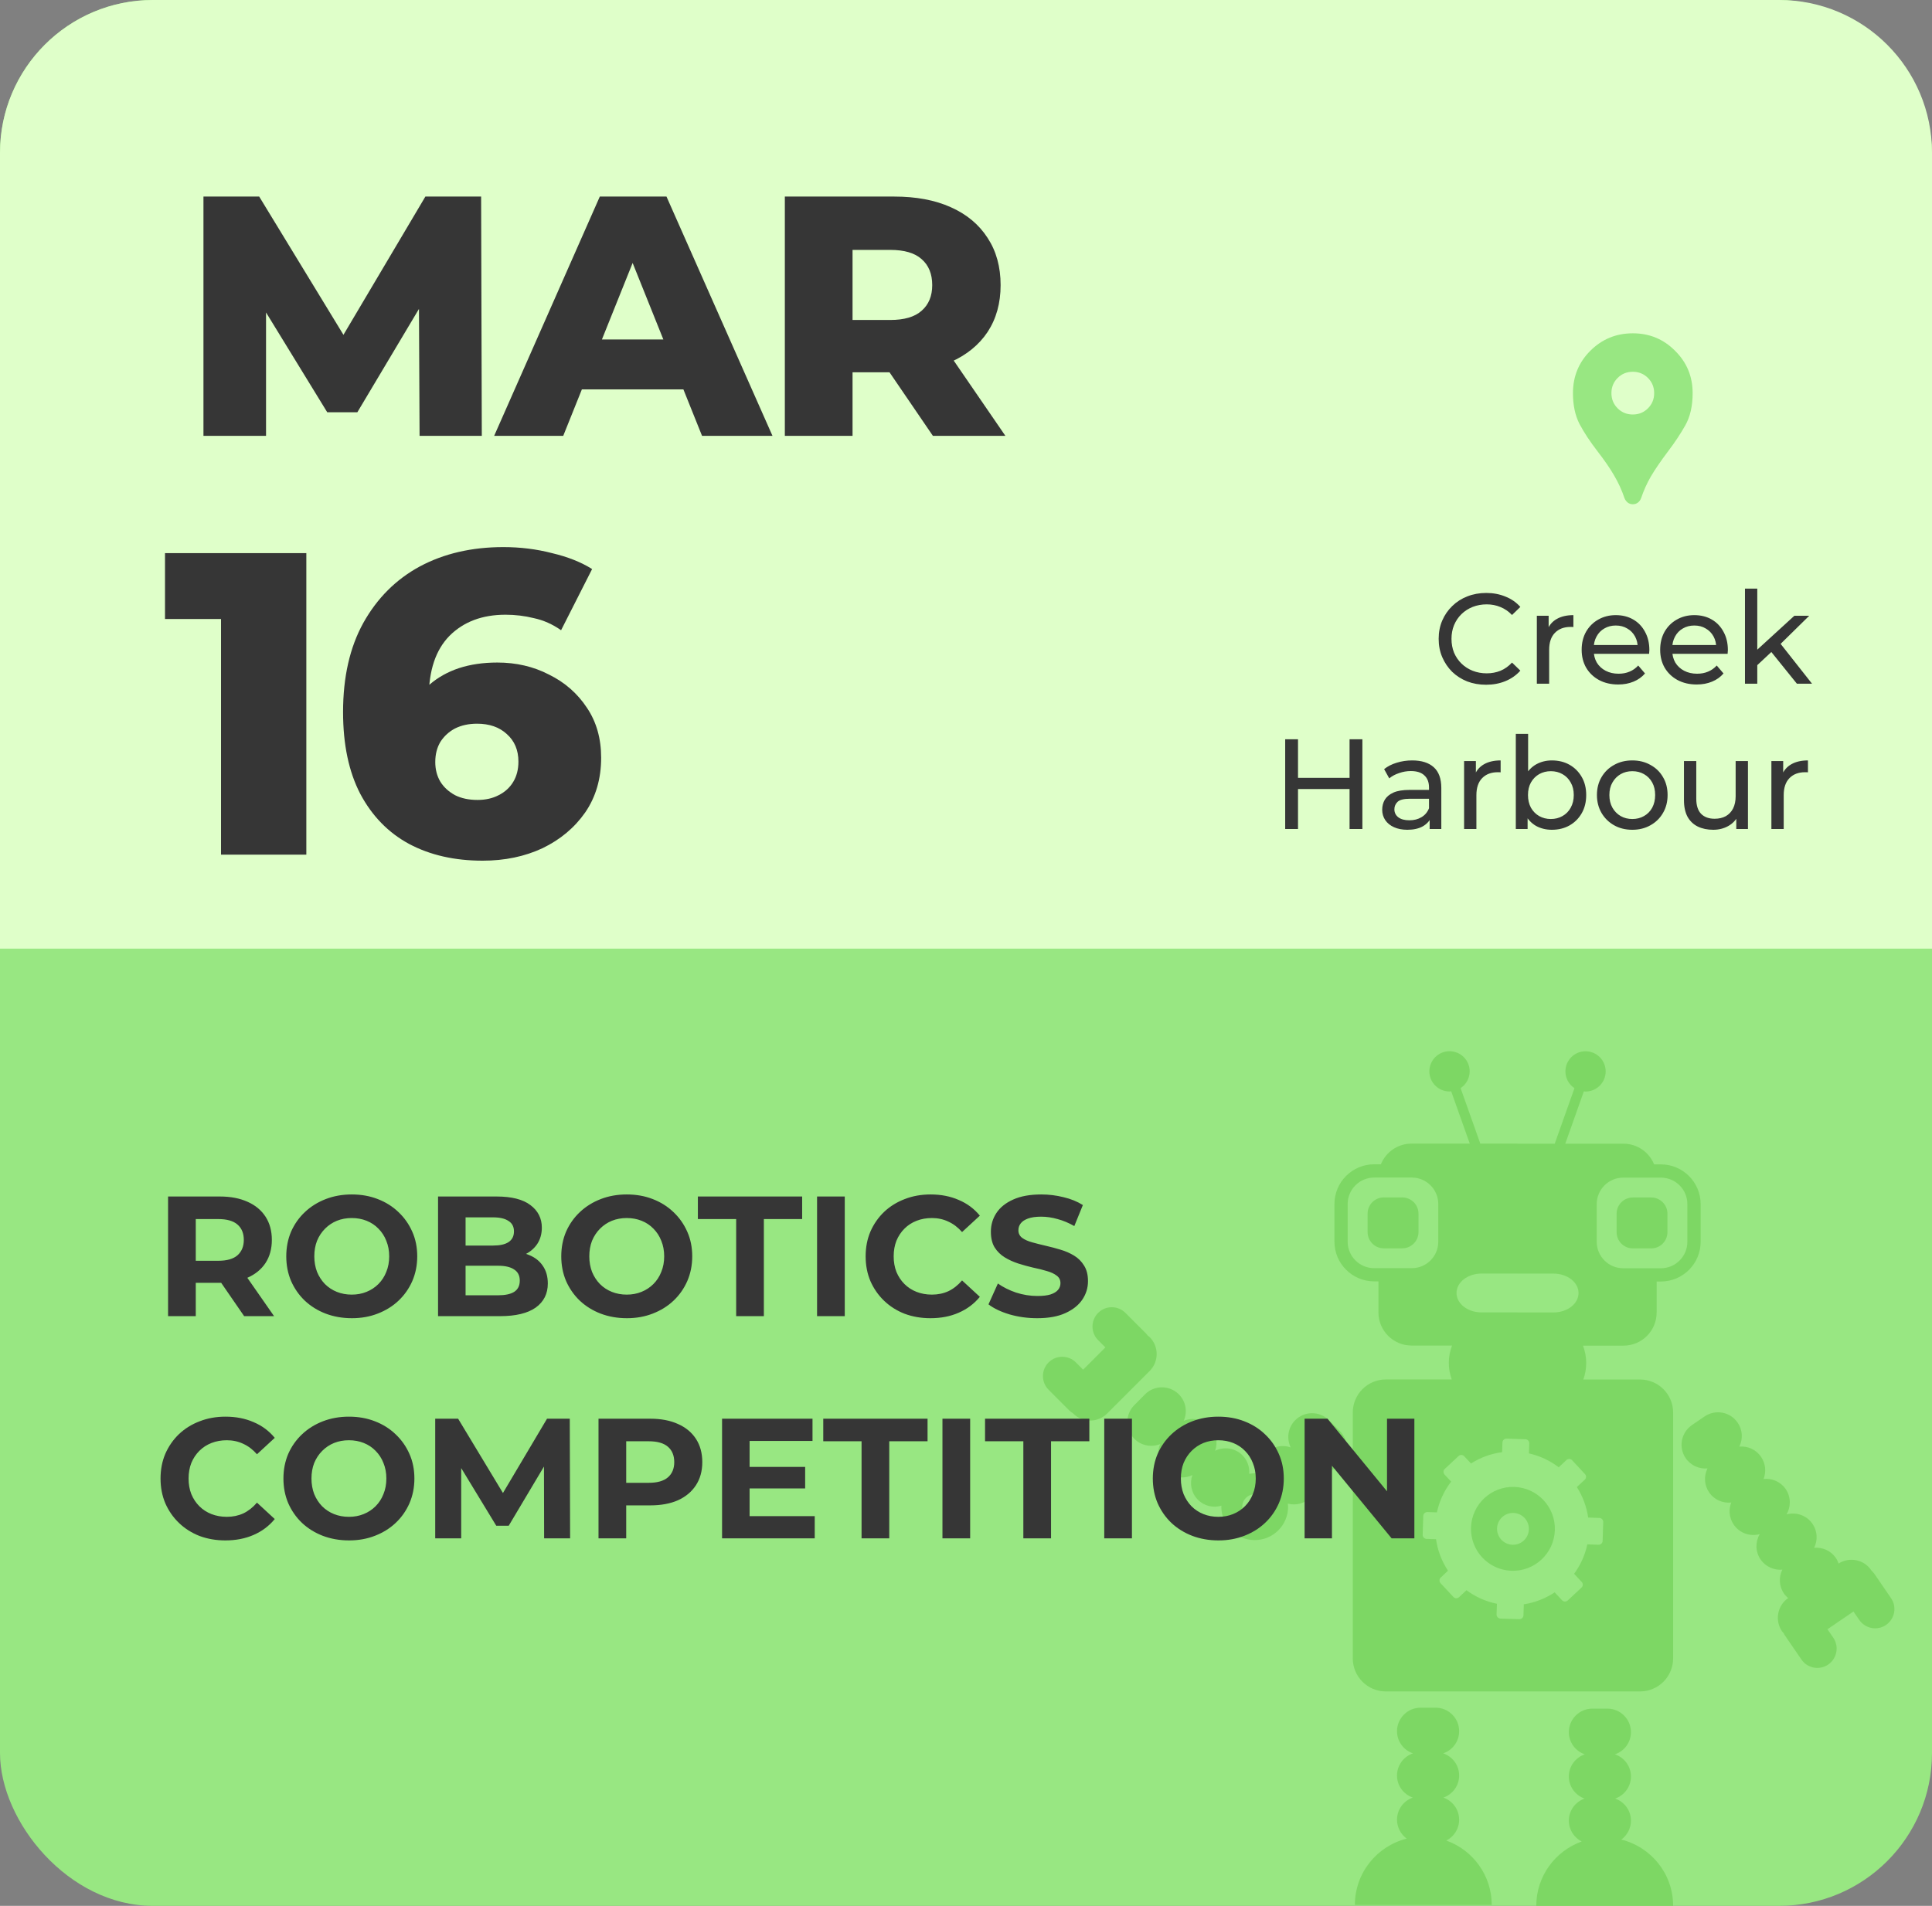
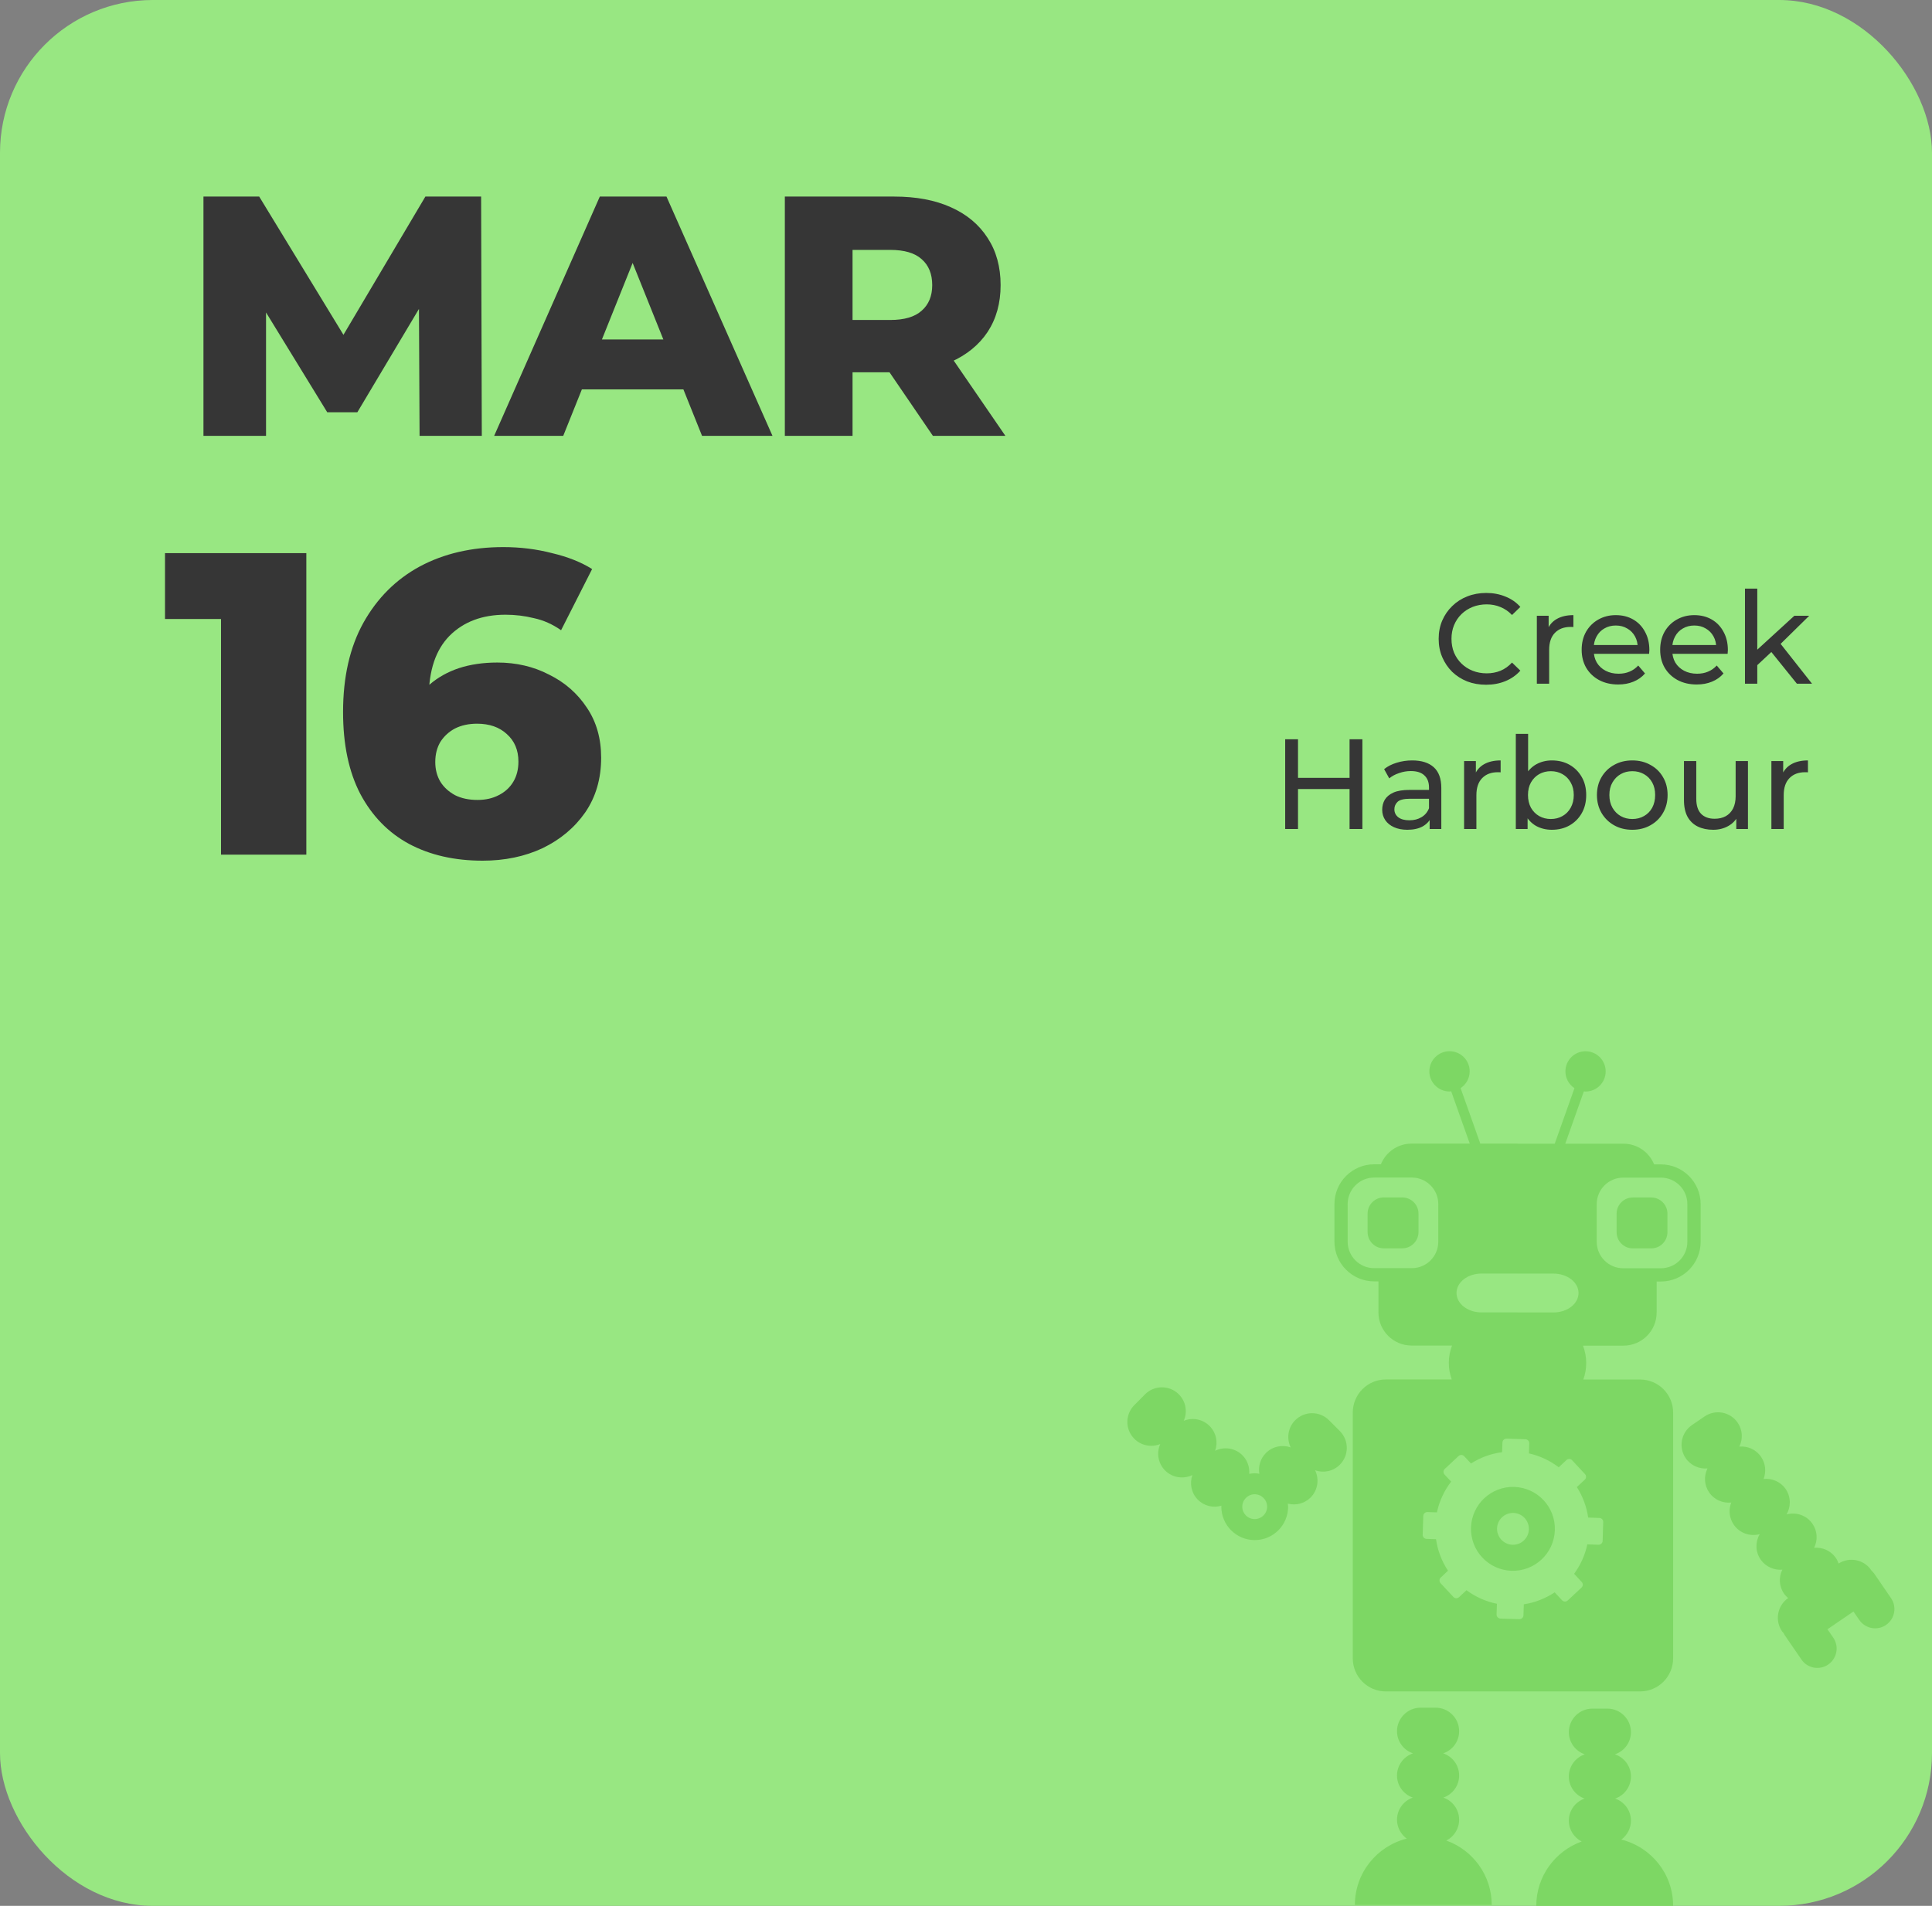
<svg xmlns="http://www.w3.org/2000/svg" width="226" height="223" viewBox="0 0 226 223" fill="none">
  <rect x="0" y="0" width="226" height="223" fill="#808080" stroke="none" />
  <rect width="226" height="223" rx="17.878" fill="#98E782" />
-   <path d="M0 17.878C0 8.004 8.004 0 17.878 0H208.122C217.996 0 226 8.004 226 17.878V111H0V17.878Z" fill="#DFFFC9" />
-   <path d="M134.48 156.447C134.412 156.379 134.33 156.322 134.252 156.263C134.196 156.188 134.143 156.11 134.068 156.038L131.649 153.616C130.768 152.735 129.337 152.735 128.459 153.616C127.574 154.5 127.574 155.929 128.459 156.813L129.302 157.657L126.702 160.26L125.855 159.413C124.974 158.532 123.543 158.532 122.659 159.413C121.78 160.297 121.78 161.729 122.659 162.61L125.077 165.029C125.209 165.16 125.352 165.263 125.505 165.357C125.515 165.369 125.524 165.382 125.537 165.394C126.637 166.491 128.409 166.491 129.509 165.394L134.484 160.416C135.58 159.322 135.58 157.541 134.48 156.447Z" fill="#77D35D" fill-opacity="0.8" />
  <path d="M169.187 215.359C170.078 214.903 170.687 213.991 170.687 212.919C170.687 211.722 169.915 210.709 168.846 210.331C169.915 209.956 170.687 208.947 170.687 207.747C170.687 206.541 169.906 205.528 168.825 205.156C169.906 204.784 170.687 203.772 170.687 202.562C170.687 201.044 169.453 199.812 167.934 199.812H166.175C164.656 199.812 163.418 201.05 163.418 202.562C163.418 203.772 164.2 204.784 165.284 205.156C164.2 205.528 163.418 206.541 163.418 207.747C163.418 208.947 164.19 209.956 165.262 210.331C164.19 210.709 163.418 211.722 163.418 212.919C163.418 213.828 163.871 214.628 164.55 215.134C161.068 216.003 158.49 219.144 158.49 222.891C170.453 222.891 166.362 222.891 174.5 222.891C174.496 219.413 172.281 216.466 169.187 215.359Z" fill="#77D35D" fill-opacity="0.8" />
  <path d="M189.656 215.244C190.337 214.744 190.784 213.944 190.784 213.028C190.784 211.831 190.012 210.825 188.94 210.447C190.015 210.069 190.784 209.059 190.784 207.863C190.784 206.656 190.003 205.644 188.918 205.269C190.003 204.897 190.784 203.884 190.784 202.678C190.784 201.156 189.55 199.922 188.028 199.922H186.271C184.753 199.922 183.518 201.156 183.518 202.678C183.518 203.884 184.3 204.897 185.381 205.269C184.3 205.644 183.518 206.656 183.518 207.863C183.518 209.059 184.29 210.069 185.356 210.447C184.29 210.825 183.518 211.831 183.518 213.028C183.518 214.097 184.131 215.012 185.018 215.472C181.928 216.578 179.709 219.528 179.709 223C187.846 223 183.756 223 195.718 223C195.721 219.25 193.14 216.109 189.656 215.244Z" fill="#77D35D" fill-opacity="0.8" />
  <path d="M221.205 186.991L219.271 184.166C219.171 184.013 219.046 183.885 218.915 183.763C218.909 183.75 218.896 183.738 218.89 183.719C218.037 182.472 216.346 182.135 215.074 182.944C214.999 182.719 214.896 182.497 214.756 182.297C214.168 181.435 213.184 181.022 212.215 181.103C212.643 180.228 212.612 179.16 212.024 178.303C211.33 177.297 210.109 176.894 208.99 177.194C209.505 176.297 209.509 175.15 208.887 174.235C208.29 173.363 207.281 172.947 206.299 173.05C206.621 172.216 206.546 171.247 205.999 170.453C205.412 169.594 204.427 169.178 203.462 169.263C203.89 168.388 203.859 167.319 203.268 166.463C202.402 165.191 200.662 164.866 199.393 165.738L197.915 166.747C196.649 167.619 196.318 169.353 197.193 170.625C197.78 171.485 198.771 171.9 199.734 171.819C199.309 172.694 199.337 173.763 199.927 174.619C200.521 175.494 201.531 175.906 202.515 175.81C202.19 176.641 202.268 177.61 202.812 178.403C203.499 179.406 204.727 179.806 205.843 179.51C205.324 180.41 205.324 181.56 205.949 182.472C206.54 183.328 207.524 183.744 208.493 183.663C208.062 184.531 208.093 185.603 208.687 186.463C208.824 186.663 208.993 186.835 209.168 186.988C207.909 187.869 207.587 189.6 208.455 190.875C208.515 190.956 208.58 191.022 208.649 191.097C208.693 191.185 208.727 191.272 208.79 191.356L210.724 194.175C211.427 195.206 212.834 195.469 213.862 194.763C214.89 194.05 215.156 192.65 214.449 191.619L213.774 190.635L216.812 188.56L217.49 189.544C218.196 190.572 219.599 190.835 220.627 190.131C221.652 189.422 221.915 188.016 221.205 186.991Z" fill="#77D35D" fill-opacity="0.8" />
  <path d="M155.459 166.172C154.368 165.081 152.602 165.081 151.512 166.172C150.652 167.034 150.48 168.316 150.98 169.356C150.002 169.012 148.874 169.225 148.09 170.006C147.427 170.669 147.171 171.581 147.315 172.441C147.13 172.416 146.952 172.384 146.762 172.384C146.549 172.384 146.337 172.416 146.13 172.45C146.187 171.669 145.93 170.872 145.334 170.275C144.474 169.412 143.187 169.244 142.146 169.747C142.49 168.766 142.277 167.637 141.496 166.853C140.677 166.034 139.477 165.831 138.471 166.244C138.924 165.219 138.737 163.984 137.893 163.144C136.805 162.053 135.037 162.053 133.946 163.144L132.693 164.406C131.602 165.497 131.602 167.262 132.693 168.353C133.515 169.172 134.712 169.375 135.721 168.966C135.268 169.987 135.459 171.225 136.293 172.062C137.155 172.922 138.44 173.094 139.48 172.594C139.14 173.572 139.349 174.703 140.13 175.484C140.874 176.228 141.93 176.456 142.877 176.181C142.877 176.222 142.868 176.253 142.868 176.297C142.868 178.45 144.615 180.203 146.774 180.203C148.93 180.203 150.68 178.453 150.68 176.297C150.68 176.175 150.652 176.059 150.643 175.937C151.565 176.175 152.584 175.944 153.309 175.222C154.168 174.359 154.34 173.075 153.837 172.037C154.815 172.378 155.943 172.169 156.727 171.387C157.818 170.297 157.818 168.531 156.727 167.441L155.459 166.172ZM146.771 177.744C145.965 177.744 145.318 177.097 145.318 176.297C145.318 175.494 145.968 174.841 146.771 174.841C147.571 174.841 148.224 175.491 148.224 176.297C148.224 177.097 147.574 177.744 146.771 177.744Z" fill="#77D35D" fill-opacity="0.8" />
  <path d="M165.931 144.166V142.006C165.931 140.959 165.084 140.109 164.034 140.109H161.871C160.824 140.109 159.978 140.956 159.978 142.006V144.166C159.978 145.212 160.824 146.066 161.871 146.066H164.031C165.078 146.066 165.931 145.212 165.931 144.166Z" fill="#77D35D" fill-opacity="0.8" />
  <path d="M189.106 142.012V144.171C189.106 145.218 189.953 146.071 191 146.071H193.159C194.206 146.071 195.053 145.221 195.053 144.171V142.012C195.053 140.965 194.206 140.115 193.159 140.115H191C189.953 140.115 189.106 140.965 189.106 142.012Z" fill="#77D35D" fill-opacity="0.8" />
  <path d="M177.146 173.98C174.44 173.893 172.168 176.008 172.074 178.721C171.981 181.427 174.096 183.699 176.812 183.793C179.521 183.88 181.79 181.765 181.881 179.052C181.977 176.349 179.862 174.08 177.146 173.98ZM176.918 180.749C175.89 180.711 175.087 179.846 175.121 178.824C175.159 177.796 176.018 176.99 177.046 177.027C178.074 177.061 178.877 177.924 178.843 178.952C178.809 179.98 177.946 180.786 176.918 180.749Z" fill="#77D35D" fill-opacity="0.8" />
  <path d="M191.849 161.412H185.215C185.427 160.809 185.552 160.163 185.552 159.484C185.552 158.769 185.415 158.081 185.174 157.45H189.915C192.055 157.45 193.79 155.716 193.79 153.575V149.947H194.287C196.852 149.947 198.937 147.863 198.937 145.297V140.891C198.937 138.328 196.852 136.241 194.287 136.241H193.493C192.918 134.822 191.533 133.822 189.912 133.822H183.102L185.274 127.7C185.34 127.706 185.405 127.719 185.471 127.719C186.774 127.719 187.827 126.662 187.827 125.362C187.827 124.059 186.771 123.006 185.471 123.006C184.171 123.006 183.118 124.059 183.118 125.362C183.118 126.184 183.54 126.906 184.177 127.325L181.868 133.822H177.518V133.812H173.162L170.858 127.319C171.493 126.897 171.918 126.175 171.918 125.356C171.918 124.053 170.862 123 169.562 123C168.262 123 167.202 124.053 167.202 125.356C167.202 126.656 168.258 127.713 169.562 127.713C169.627 127.713 169.693 127.7 169.755 127.691L171.93 133.812H165.115C163.49 133.812 162.108 134.813 161.533 136.231H160.746C158.183 136.231 156.099 138.316 156.099 140.878V145.284C156.099 147.847 158.183 149.931 160.746 149.931H161.246V153.562C161.246 155.703 162.98 157.438 165.115 157.438H169.855C169.615 158.069 169.477 158.75 169.477 159.469C169.477 160.15 169.602 160.8 169.818 161.406H162.115C159.974 161.406 158.243 163.141 158.243 165.281V194.037C158.243 196.181 159.977 197.912 162.115 197.912H191.846C193.987 197.912 195.718 196.178 195.718 194.037V165.281C195.721 163.144 193.987 161.412 191.849 161.412ZM197.383 140.891V145.297C197.383 147.006 195.996 148.397 194.283 148.397H189.88C188.168 148.397 186.78 147.006 186.78 145.297V140.891C186.78 139.181 188.168 137.791 189.88 137.791H194.283C195.996 137.791 197.383 139.181 197.383 140.891ZM157.646 145.288V140.881C157.646 139.172 159.037 137.784 160.746 137.784H165.152C166.858 137.784 168.246 139.172 168.246 140.881V145.288C168.246 146.994 166.862 148.384 165.152 148.384H160.746C159.04 148.388 157.646 146.997 157.646 145.288ZM173.305 149.016H177.518V149.022H181.727C183.343 149.022 184.652 150.038 184.652 151.294C184.652 152.547 183.346 153.566 181.727 153.566H177.518V153.562H173.305C171.69 153.562 170.38 152.544 170.38 151.288C170.38 150.034 171.69 149.016 173.305 149.016ZM187.471 180.297C187.462 180.553 187.246 180.753 186.99 180.747L185.68 180.703C185.418 181.941 184.89 183.119 184.134 184.147L185.024 185.103C185.202 185.291 185.19 185.581 185.002 185.759L183.387 187.266C183.299 187.35 183.177 187.4 183.052 187.394C182.927 187.388 182.812 187.334 182.727 187.247L181.862 186.316C180.777 187.037 179.543 187.522 178.252 187.716L178.208 189.006C178.199 189.266 177.983 189.463 177.727 189.456L175.518 189.387C175.262 189.375 175.062 189.159 175.065 188.906L175.108 187.653C173.824 187.397 172.608 186.853 171.546 186.066L170.677 186.878C170.487 187.056 170.193 187.047 170.018 186.859L168.508 185.238C168.343 185.056 168.352 184.75 168.537 184.581L169.383 183.787C168.652 182.678 168.171 181.419 167.983 180.1L166.874 180.062C166.618 180.053 166.418 179.844 166.421 179.581L166.493 177.372C166.502 177.116 166.718 176.916 166.974 176.922L168.087 176.962C168.365 175.656 168.933 174.425 169.752 173.362L168.98 172.534C168.902 172.447 168.852 172.328 168.855 172.203C168.858 172.078 168.915 171.962 169.002 171.878L170.621 170.366C170.812 170.191 171.099 170.203 171.277 170.387L172.071 171.241C173.177 170.538 174.421 170.084 175.712 169.916L175.752 168.781C175.762 168.525 175.974 168.325 176.23 168.331L178.443 168.406C178.699 168.416 178.899 168.631 178.89 168.888L178.852 170.059C180.115 170.341 181.305 170.897 182.333 171.684L183.243 170.837C183.327 170.753 183.449 170.706 183.574 170.712C183.699 170.716 183.815 170.769 183.899 170.859L185.405 172.478C185.583 172.666 185.574 172.959 185.383 173.134L184.455 173.997C185.146 175.084 185.599 176.303 185.78 177.566L187.087 177.612C187.343 177.619 187.546 177.834 187.54 178.091L187.471 180.297Z" fill="#77D35D" fill-opacity="0.8" />
  <path d="M23.8 51V23H30.32L41.92 42.04H38.48L49.76 23H56.28L56.36 51H49.08L49 34.08H50.24L41.8 48.24H38.28L29.6 34.08H31.12V51H23.8ZM57.804 51L70.164 23H77.964L90.364 51H82.124L72.444 26.88H75.564L65.884 51H57.804ZM64.564 45.56L66.604 39.72H80.284L82.324 45.56H64.564ZM91.809 51V23H104.609C107.169 23 109.369 23.413 111.209 24.24C113.076 25.067 114.516 26.267 115.529 27.84C116.543 29.387 117.049 31.227 117.049 33.36C117.049 35.467 116.543 37.293 115.529 38.84C114.516 40.36 113.076 41.533 111.209 42.36C109.369 43.16 107.169 43.56 104.609 43.56H96.209L99.729 40.24V51H91.809ZM109.129 51L102.169 40.8H110.609L117.609 51H109.129ZM99.729 41.08L96.209 37.44H104.129C105.783 37.44 107.009 37.08 107.809 36.36C108.636 35.64 109.049 34.64 109.049 33.36C109.049 32.053 108.636 31.04 107.809 30.32C107.009 29.6 105.783 29.24 104.129 29.24H96.209L99.729 25.6V41.08Z" fill="#363636" />
  <path d="M25.854 100V68.298L30.138 72.431H19.302V64.72H35.834V100H25.854ZM56.461 100.706C53.168 100.706 50.295 100.05 47.843 98.74C45.423 97.43 43.525 95.481 42.147 92.894C40.803 90.306 40.131 87.114 40.131 83.318C40.131 79.218 40.921 75.741 42.5 72.885C44.113 69.995 46.314 67.794 49.103 66.282C51.925 64.77 55.184 64.014 58.88 64.014C60.863 64.014 62.761 64.25 64.575 64.72C66.423 65.157 67.986 65.778 69.263 66.585L65.634 73.742C64.626 73.036 63.567 72.566 62.459 72.33C61.383 72.062 60.275 71.927 59.132 71.927C56.411 71.927 54.227 72.75 52.58 74.397C50.967 76.043 50.161 78.446 50.161 81.604C50.161 82.175 50.161 82.78 50.161 83.418C50.195 84.023 50.262 84.645 50.363 85.283L47.843 83.217C48.515 81.974 49.321 80.932 50.262 80.092C51.236 79.252 52.379 78.614 53.689 78.177C55.033 77.74 56.528 77.522 58.175 77.522C60.392 77.522 62.408 77.992 64.223 78.933C66.071 79.84 67.549 81.134 68.658 82.814C69.767 84.46 70.321 86.409 70.321 88.66C70.321 91.113 69.699 93.246 68.456 95.061C67.213 96.842 65.55 98.236 63.467 99.244C61.383 100.218 59.048 100.706 56.461 100.706ZM55.856 93.599C56.797 93.599 57.62 93.414 58.326 93.045C59.065 92.675 59.636 92.154 60.039 91.482C60.443 90.81 60.644 90.021 60.644 89.114C60.644 87.77 60.191 86.694 59.283 85.888C58.41 85.082 57.251 84.678 55.806 84.678C54.831 84.678 53.975 84.863 53.235 85.233C52.53 85.602 51.959 86.123 51.522 86.795C51.119 87.467 50.917 88.257 50.917 89.164C50.917 90.038 51.119 90.81 51.522 91.482C51.925 92.121 52.496 92.642 53.235 93.045C53.975 93.414 54.848 93.599 55.856 93.599Z" fill="#363636" />
-   <path d="M19.66 154V140H25.72C26.973 140 28.053 140.207 28.96 140.62C29.867 141.02 30.567 141.6 31.06 142.36C31.553 143.12 31.8 144.027 31.8 145.08C31.8 146.12 31.553 147.02 31.06 147.78C30.567 148.527 29.867 149.1 28.96 149.5C28.053 149.9 26.973 150.1 25.72 150.1H21.46L22.9 148.68V154H19.66ZM28.56 154L25.06 148.92H28.52L32.06 154H28.56ZM22.9 149.04L21.46 147.52H25.54C26.54 147.52 27.287 147.307 27.78 146.88C28.273 146.44 28.52 145.84 28.52 145.08C28.52 144.307 28.273 143.707 27.78 143.28C27.287 142.853 26.54 142.64 25.54 142.64H21.46L22.9 141.1V149.04ZM41.167 154.24C40.06 154.24 39.034 154.06 38.087 153.7C37.154 153.34 36.34 152.833 35.647 152.18C34.967 151.527 34.434 150.76 34.047 149.88C33.674 149 33.487 148.04 33.487 147C33.487 145.96 33.674 145 34.047 144.12C34.434 143.24 34.974 142.473 35.667 141.82C36.36 141.167 37.174 140.66 38.107 140.3C39.04 139.94 40.054 139.76 41.147 139.76C42.254 139.76 43.267 139.94 44.187 140.3C45.12 140.66 45.927 141.167 46.607 141.82C47.3 142.473 47.84 143.24 48.227 144.12C48.614 144.987 48.807 145.947 48.807 147C48.807 148.04 48.614 149.007 48.227 149.9C47.84 150.78 47.3 151.547 46.607 152.2C45.927 152.84 45.12 153.34 44.187 153.7C43.267 154.06 42.26 154.24 41.167 154.24ZM41.147 151.48C41.774 151.48 42.347 151.373 42.867 151.16C43.4 150.947 43.867 150.64 44.267 150.24C44.667 149.84 44.974 149.367 45.187 148.82C45.414 148.273 45.527 147.667 45.527 147C45.527 146.333 45.414 145.727 45.187 145.18C44.974 144.633 44.667 144.16 44.267 143.76C43.88 143.36 43.42 143.053 42.887 142.84C42.354 142.627 41.774 142.52 41.147 142.52C40.52 142.52 39.94 142.627 39.407 142.84C38.887 143.053 38.427 143.36 38.027 143.76C37.627 144.16 37.314 144.633 37.087 145.18C36.874 145.727 36.767 146.333 36.767 147C36.767 147.653 36.874 148.26 37.087 148.82C37.314 149.367 37.62 149.84 38.007 150.24C38.407 150.64 38.874 150.947 39.407 151.16C39.94 151.373 40.52 151.48 41.147 151.48ZM51.242 154V140H58.082C59.842 140 61.162 140.333 62.042 141C62.935 141.667 63.382 142.547 63.382 143.64C63.382 144.373 63.202 145.013 62.842 145.56C62.482 146.093 61.989 146.507 61.362 146.8C60.735 147.093 60.015 147.24 59.202 147.24L59.582 146.42C60.462 146.42 61.242 146.567 61.922 146.86C62.602 147.14 63.129 147.56 63.502 148.12C63.889 148.68 64.082 149.367 64.082 150.18C64.082 151.38 63.609 152.32 62.662 153C61.715 153.667 60.322 154 58.482 154H51.242ZM54.462 151.56H58.242C59.082 151.56 59.715 151.427 60.142 151.16C60.582 150.88 60.802 150.44 60.802 149.84C60.802 149.253 60.582 148.82 60.142 148.54C59.715 148.247 59.082 148.1 58.242 148.1H54.222V145.74H57.682C58.469 145.74 59.069 145.607 59.482 145.34C59.909 145.06 60.122 144.64 60.122 144.08C60.122 143.533 59.909 143.127 59.482 142.86C59.069 142.58 58.469 142.44 57.682 142.44H54.462V151.56ZM73.335 154.24C72.228 154.24 71.202 154.06 70.255 153.7C69.322 153.34 68.508 152.833 67.815 152.18C67.135 151.527 66.602 150.76 66.215 149.88C65.842 149 65.655 148.04 65.655 147C65.655 145.96 65.842 145 66.215 144.12C66.602 143.24 67.142 142.473 67.835 141.82C68.528 141.167 69.342 140.66 70.275 140.3C71.208 139.94 72.222 139.76 73.315 139.76C74.422 139.76 75.435 139.94 76.355 140.3C77.288 140.66 78.095 141.167 78.775 141.82C79.468 142.473 80.008 143.24 80.395 144.12C80.782 144.987 80.975 145.947 80.975 147C80.975 148.04 80.782 149.007 80.395 149.9C80.008 150.78 79.468 151.547 78.775 152.2C78.095 152.84 77.288 153.34 76.355 153.7C75.435 154.06 74.428 154.24 73.335 154.24ZM73.315 151.48C73.942 151.48 74.515 151.373 75.035 151.16C75.568 150.947 76.035 150.64 76.435 150.24C76.835 149.84 77.142 149.367 77.355 148.82C77.582 148.273 77.695 147.667 77.695 147C77.695 146.333 77.582 145.727 77.355 145.18C77.142 144.633 76.835 144.16 76.435 143.76C76.048 143.36 75.588 143.053 75.055 142.84C74.522 142.627 73.942 142.52 73.315 142.52C72.688 142.52 72.108 142.627 71.575 142.84C71.055 143.053 70.595 143.36 70.195 143.76C69.795 144.16 69.482 144.633 69.255 145.18C69.042 145.727 68.935 146.333 68.935 147C68.935 147.653 69.042 148.26 69.255 148.82C69.482 149.367 69.788 149.84 70.175 150.24C70.575 150.64 71.042 150.947 71.575 151.16C72.108 151.373 72.688 151.48 73.315 151.48ZM86.115 154V142.64H81.635V140H93.835V142.64H89.355V154H86.115ZM95.578 154V140H98.818V154H95.578ZM108.84 154.24C107.76 154.24 106.754 154.067 105.82 153.72C104.9 153.36 104.1 152.853 103.42 152.2C102.74 151.547 102.207 150.78 101.82 149.9C101.447 149.02 101.26 148.053 101.26 147C101.26 145.947 101.447 144.98 101.82 144.1C102.207 143.22 102.74 142.453 103.42 141.8C104.114 141.147 104.92 140.647 105.84 140.3C106.76 139.94 107.767 139.76 108.86 139.76C110.074 139.76 111.167 139.973 112.14 140.4C113.127 140.813 113.954 141.427 114.62 142.24L112.54 144.16C112.06 143.613 111.527 143.207 110.94 142.94C110.354 142.66 109.714 142.52 109.02 142.52C108.367 142.52 107.767 142.627 107.22 142.84C106.674 143.053 106.2 143.36 105.8 143.76C105.4 144.16 105.087 144.633 104.86 145.18C104.647 145.727 104.54 146.333 104.54 147C104.54 147.667 104.647 148.273 104.86 148.82C105.087 149.367 105.4 149.84 105.8 150.24C106.2 150.64 106.674 150.947 107.22 151.16C107.767 151.373 108.367 151.48 109.02 151.48C109.714 151.48 110.354 151.347 110.94 151.08C111.527 150.8 112.06 150.38 112.54 149.82L114.62 151.74C113.954 152.553 113.127 153.173 112.14 153.6C111.167 154.027 110.067 154.24 108.84 154.24ZM121.33 154.24C120.21 154.24 119.137 154.093 118.11 153.8C117.084 153.493 116.257 153.1 115.63 152.62L116.73 150.18C117.33 150.607 118.037 150.96 118.85 151.24C119.677 151.507 120.51 151.64 121.35 151.64C121.99 151.64 122.504 151.58 122.89 151.46C123.29 151.327 123.584 151.147 123.77 150.92C123.957 150.693 124.05 150.433 124.05 150.14C124.05 149.767 123.904 149.473 123.61 149.26C123.317 149.033 122.93 148.853 122.45 148.72C121.97 148.573 121.437 148.44 120.85 148.32C120.277 148.187 119.697 148.027 119.11 147.84C118.537 147.653 118.01 147.413 117.53 147.12C117.05 146.827 116.657 146.44 116.35 145.96C116.057 145.48 115.91 144.867 115.91 144.12C115.91 143.32 116.124 142.593 116.55 141.94C116.99 141.273 117.644 140.747 118.51 140.36C119.39 139.96 120.49 139.76 121.81 139.76C122.69 139.76 123.557 139.867 124.41 140.08C125.264 140.28 126.017 140.587 126.67 141L125.67 143.46C125.017 143.087 124.364 142.813 123.71 142.64C123.057 142.453 122.417 142.36 121.79 142.36C121.164 142.36 120.65 142.433 120.25 142.58C119.85 142.727 119.564 142.92 119.39 143.16C119.217 143.387 119.13 143.653 119.13 143.96C119.13 144.32 119.277 144.613 119.57 144.84C119.864 145.053 120.25 145.227 120.73 145.36C121.21 145.493 121.737 145.627 122.31 145.76C122.897 145.893 123.477 146.047 124.05 146.22C124.637 146.393 125.17 146.627 125.65 146.92C126.13 147.213 126.517 147.6 126.81 148.08C127.117 148.56 127.27 149.167 127.27 149.9C127.27 150.687 127.05 151.407 126.61 152.06C126.17 152.713 125.51 153.24 124.63 153.64C123.764 154.04 122.664 154.24 121.33 154.24ZM26.36 180.24C25.28 180.24 24.273 180.067 23.34 179.72C22.42 179.36 21.62 178.853 20.94 178.2C20.26 177.547 19.727 176.78 19.34 175.9C18.967 175.02 18.78 174.053 18.78 173C18.78 171.947 18.967 170.98 19.34 170.1C19.727 169.22 20.26 168.453 20.94 167.8C21.633 167.147 22.44 166.647 23.36 166.3C24.28 165.94 25.287 165.76 26.38 165.76C27.593 165.76 28.687 165.973 29.66 166.4C30.647 166.813 31.473 167.427 32.14 168.24L30.06 170.16C29.58 169.613 29.047 169.207 28.46 168.94C27.873 168.66 27.233 168.52 26.54 168.52C25.887 168.52 25.287 168.627 24.74 168.84C24.193 169.053 23.72 169.36 23.32 169.76C22.92 170.16 22.607 170.633 22.38 171.18C22.167 171.727 22.06 172.333 22.06 173C22.06 173.667 22.167 174.273 22.38 174.82C22.607 175.367 22.92 175.84 23.32 176.24C23.72 176.64 24.193 176.947 24.74 177.16C25.287 177.373 25.887 177.48 26.54 177.48C27.233 177.48 27.873 177.347 28.46 177.08C29.047 176.8 29.58 176.38 30.06 175.82L32.14 177.74C31.473 178.553 30.647 179.173 29.66 179.6C28.687 180.027 27.587 180.24 26.36 180.24ZM40.835 180.24C39.728 180.24 38.702 180.06 37.755 179.7C36.822 179.34 36.008 178.833 35.315 178.18C34.635 177.527 34.102 176.76 33.715 175.88C33.342 175 33.155 174.04 33.155 173C33.155 171.96 33.342 171 33.715 170.12C34.102 169.24 34.642 168.473 35.335 167.82C36.028 167.167 36.842 166.66 37.775 166.3C38.708 165.94 39.722 165.76 40.815 165.76C41.922 165.76 42.935 165.94 43.855 166.3C44.788 166.66 45.595 167.167 46.275 167.82C46.968 168.473 47.508 169.24 47.895 170.12C48.282 170.987 48.475 171.947 48.475 173C48.475 174.04 48.282 175.007 47.895 175.9C47.508 176.78 46.968 177.547 46.275 178.2C45.595 178.84 44.788 179.34 43.855 179.7C42.935 180.06 41.928 180.24 40.835 180.24ZM40.815 177.48C41.442 177.48 42.015 177.373 42.535 177.16C43.068 176.947 43.535 176.64 43.935 176.24C44.335 175.84 44.642 175.367 44.855 174.82C45.082 174.273 45.195 173.667 45.195 173C45.195 172.333 45.082 171.727 44.855 171.18C44.642 170.633 44.335 170.16 43.935 169.76C43.548 169.36 43.088 169.053 42.555 168.84C42.022 168.627 41.442 168.52 40.815 168.52C40.188 168.52 39.608 168.627 39.075 168.84C38.555 169.053 38.095 169.36 37.695 169.76C37.295 170.16 36.982 170.633 36.755 171.18C36.542 171.727 36.435 172.333 36.435 173C36.435 173.653 36.542 174.26 36.755 174.82C36.982 175.367 37.288 175.84 37.675 176.24C38.075 176.64 38.542 176.947 39.075 177.16C39.608 177.373 40.188 177.48 40.815 177.48ZM50.91 180V166H53.59L59.55 175.88H58.13L63.99 166H66.65L66.69 180H63.65L63.63 170.66H64.19L59.51 178.52H58.05L53.27 170.66H53.95V180H50.91ZM70.012 180V166H76.072C77.325 166 78.405 166.207 79.312 166.62C80.218 167.02 80.918 167.6 81.412 168.36C81.905 169.12 82.152 170.027 82.152 171.08C82.152 172.12 81.905 173.02 81.412 173.78C80.918 174.54 80.218 175.127 79.312 175.54C78.405 175.94 77.325 176.14 76.072 176.14H71.812L73.252 174.68V180H70.012ZM73.252 175.04L71.812 173.5H75.892C76.892 173.5 77.638 173.287 78.132 172.86C78.625 172.433 78.872 171.84 78.872 171.08C78.872 170.307 78.625 169.707 78.132 169.28C77.638 168.853 76.892 168.64 75.892 168.64H71.812L73.252 167.1V175.04ZM87.445 171.64H94.185V174.16H87.445V171.64ZM87.685 177.4H95.305V180H84.465V166H95.045V168.6H87.685V177.4ZM100.783 180V168.64H96.303V166H108.503V168.64H104.023V180H100.783ZM110.246 180V166H113.486V180H110.246ZM119.708 180V168.64H115.228V166H127.428V168.64H122.948V180H119.708ZM129.172 180V166H132.412V180H129.172ZM142.534 180.24C141.428 180.24 140.401 180.06 139.454 179.7C138.521 179.34 137.708 178.833 137.014 178.18C136.334 177.527 135.801 176.76 135.414 175.88C135.041 175 134.854 174.04 134.854 173C134.854 171.96 135.041 171 135.414 170.12C135.801 169.24 136.341 168.473 137.034 167.82C137.728 167.167 138.541 166.66 139.474 166.3C140.408 165.94 141.421 165.76 142.514 165.76C143.621 165.76 144.634 165.94 145.554 166.3C146.488 166.66 147.294 167.167 147.974 167.82C148.668 168.473 149.208 169.24 149.594 170.12C149.981 170.987 150.174 171.947 150.174 173C150.174 174.04 149.981 175.007 149.594 175.9C149.208 176.78 148.668 177.547 147.974 178.2C147.294 178.84 146.488 179.34 145.554 179.7C144.634 180.06 143.628 180.24 142.534 180.24ZM142.514 177.48C143.141 177.48 143.714 177.373 144.234 177.16C144.768 176.947 145.234 176.64 145.634 176.24C146.034 175.84 146.341 175.367 146.554 174.82C146.781 174.273 146.894 173.667 146.894 173C146.894 172.333 146.781 171.727 146.554 171.18C146.341 170.633 146.034 170.16 145.634 169.76C145.248 169.36 144.788 169.053 144.254 168.84C143.721 168.627 143.141 168.52 142.514 168.52C141.888 168.52 141.308 168.627 140.774 168.84C140.254 169.053 139.794 169.36 139.394 169.76C138.994 170.16 138.681 170.633 138.454 171.18C138.241 171.727 138.134 172.333 138.134 173C138.134 173.653 138.241 174.26 138.454 174.82C138.681 175.367 138.988 175.84 139.374 176.24C139.774 176.64 140.241 176.947 140.774 177.16C141.308 177.373 141.888 177.48 142.514 177.48ZM152.609 180V166H155.289L163.549 176.08H162.249V166H165.449V180H162.789L154.509 169.92H155.809V180H152.609Z" fill="#363636" />
  <path d="M173.841 80.12C173.041 80.12 172.301 79.99 171.621 79.73C170.951 79.46 170.366 79.085 169.866 78.605C169.376 78.115 168.991 77.545 168.711 76.895C168.431 76.245 168.291 75.53 168.291 74.75C168.291 73.97 168.431 73.255 168.711 72.605C168.991 71.955 169.381 71.39 169.881 70.91C170.381 70.42 170.966 70.045 171.636 69.785C172.316 69.515 173.056 69.38 173.856 69.38C174.666 69.38 175.411 69.52 176.091 69.8C176.781 70.07 177.366 70.475 177.846 71.015L176.871 71.96C176.471 71.54 176.021 71.23 175.521 71.03C175.021 70.82 174.486 70.715 173.916 70.715C173.326 70.715 172.776 70.815 172.266 71.015C171.766 71.215 171.331 71.495 170.961 71.855C170.591 72.215 170.301 72.645 170.091 73.145C169.891 73.635 169.791 74.17 169.791 74.75C169.791 75.33 169.891 75.87 170.091 76.37C170.301 76.86 170.591 77.285 170.961 77.645C171.331 78.005 171.766 78.285 172.266 78.485C172.776 78.685 173.326 78.785 173.916 78.785C174.486 78.785 175.021 78.685 175.521 78.485C176.021 78.275 176.471 77.955 176.871 77.525L177.846 78.47C177.366 79.01 176.781 79.42 176.091 79.7C175.411 79.98 174.661 80.12 173.841 80.12ZM179.776 80V72.05H181.156V74.21L181.021 73.67C181.241 73.12 181.611 72.7 182.131 72.41C182.651 72.12 183.291 71.975 184.051 71.975V73.37C183.991 73.36 183.931 73.355 183.871 73.355C183.821 73.355 183.771 73.355 183.721 73.355C182.951 73.355 182.341 73.585 181.891 74.045C181.441 74.505 181.216 75.17 181.216 76.04V80H179.776ZM189.293 80.09C188.443 80.09 187.693 79.915 187.043 79.565C186.403 79.215 185.903 78.735 185.543 78.125C185.193 77.515 185.018 76.815 185.018 76.025C185.018 75.235 185.188 74.535 185.528 73.925C185.878 73.315 186.353 72.84 186.953 72.5C187.563 72.15 188.248 71.975 189.008 71.975C189.778 71.975 190.458 72.145 191.048 72.485C191.638 72.825 192.098 73.305 192.428 73.925C192.768 74.535 192.938 75.25 192.938 76.07C192.938 76.13 192.933 76.2 192.923 76.28C192.923 76.36 192.918 76.435 192.908 76.505H186.143V75.47H192.158L191.573 75.83C191.583 75.32 191.478 74.865 191.258 74.465C191.038 74.065 190.733 73.755 190.343 73.535C189.963 73.305 189.518 73.19 189.008 73.19C188.508 73.19 188.063 73.305 187.673 73.535C187.283 73.755 186.978 74.07 186.758 74.48C186.538 74.88 186.428 75.34 186.428 75.86V76.1C186.428 76.63 186.548 77.105 186.788 77.525C187.038 77.935 187.383 78.255 187.823 78.485C188.263 78.715 188.768 78.83 189.338 78.83C189.808 78.83 190.233 78.75 190.613 78.59C191.003 78.43 191.343 78.19 191.633 77.87L192.428 78.8C192.068 79.22 191.618 79.54 191.078 79.76C190.548 79.98 189.953 80.09 189.293 80.09ZM198.477 80.09C197.627 80.09 196.877 79.915 196.227 79.565C195.587 79.215 195.087 78.735 194.727 78.125C194.377 77.515 194.202 76.815 194.202 76.025C194.202 75.235 194.372 74.535 194.712 73.925C195.062 73.315 195.537 72.84 196.137 72.5C196.747 72.15 197.432 71.975 198.192 71.975C198.962 71.975 199.642 72.145 200.232 72.485C200.822 72.825 201.282 73.305 201.612 73.925C201.952 74.535 202.122 75.25 202.122 76.07C202.122 76.13 202.117 76.2 202.107 76.28C202.107 76.36 202.102 76.435 202.092 76.505H195.327V75.47H201.342L200.757 75.83C200.767 75.32 200.662 74.865 200.442 74.465C200.222 74.065 199.917 73.755 199.527 73.535C199.147 73.305 198.702 73.19 198.192 73.19C197.692 73.19 197.247 73.305 196.857 73.535C196.467 73.755 196.162 74.07 195.942 74.48C195.722 74.88 195.612 75.34 195.612 75.86V76.1C195.612 76.63 195.732 77.105 195.972 77.525C196.222 77.935 196.567 78.255 197.007 78.485C197.447 78.715 197.952 78.83 198.522 78.83C198.992 78.83 199.417 78.75 199.797 78.59C200.187 78.43 200.527 78.19 200.817 77.87L201.612 78.8C201.252 79.22 200.802 79.54 200.262 79.76C199.732 79.98 199.137 80.09 198.477 80.09ZM205.292 78.08L205.322 76.235L209.897 72.05H211.637L208.127 75.5L207.347 76.16L205.292 78.08ZM204.122 80V68.87H205.562V80H204.122ZM210.197 80L207.077 76.13L208.007 74.975L211.967 80H210.197ZM157.868 86.5H159.368V97H157.868V86.5ZM151.838 97H150.338V86.5H151.838V97ZM158.003 92.32H151.688V91.015H158.003V92.32ZM167.236 97V95.32L167.161 95.005V92.14C167.161 91.53 166.981 91.06 166.621 90.73C166.271 90.39 165.741 90.22 165.031 90.22C164.561 90.22 164.101 90.3 163.651 90.46C163.201 90.61 162.821 90.815 162.511 91.075L161.911 89.995C162.321 89.665 162.811 89.415 163.381 89.245C163.961 89.065 164.566 88.975 165.196 88.975C166.286 88.975 167.126 89.24 167.716 89.77C168.306 90.3 168.601 91.11 168.601 92.2V97H167.236ZM164.626 97.09C164.036 97.09 163.516 96.99 163.066 96.79C162.626 96.59 162.286 96.315 162.046 95.965C161.806 95.605 161.686 95.2 161.686 94.75C161.686 94.32 161.786 93.93 161.986 93.58C162.196 93.23 162.531 92.95 162.991 92.74C163.461 92.53 164.091 92.425 164.881 92.425H167.401V93.46H164.941C164.221 93.46 163.736 93.58 163.486 93.82C163.236 94.06 163.111 94.35 163.111 94.69C163.111 95.08 163.266 95.395 163.576 95.635C163.886 95.865 164.316 95.98 164.866 95.98C165.406 95.98 165.876 95.86 166.276 95.62C166.686 95.38 166.981 95.03 167.161 94.57L167.446 95.56C167.256 96.03 166.921 96.405 166.441 96.685C165.961 96.955 165.356 97.09 164.626 97.09ZM171.265 97V89.05H172.645V91.21L172.51 90.67C172.73 90.12 173.1 89.7 173.62 89.41C174.14 89.12 174.78 88.975 175.54 88.975V90.37C175.48 90.36 175.42 90.355 175.36 90.355C175.31 90.355 175.26 90.355 175.21 90.355C174.44 90.355 173.83 90.585 173.38 91.045C172.93 91.505 172.705 92.17 172.705 93.04V97H171.265ZM181.53 97.09C180.85 97.09 180.235 96.94 179.685 96.64C179.145 96.33 178.715 95.875 178.395 95.275C178.085 94.675 177.93 93.925 177.93 93.025C177.93 92.125 178.09 91.375 178.41 90.775C178.74 90.175 179.175 89.725 179.715 89.425C180.265 89.125 180.87 88.975 181.53 88.975C182.31 88.975 183 89.145 183.6 89.485C184.2 89.825 184.675 90.3 185.025 90.91C185.375 91.51 185.55 92.215 185.55 93.025C185.55 93.835 185.375 94.545 185.025 95.155C184.675 95.765 184.2 96.24 183.6 96.58C183 96.92 182.31 97.09 181.53 97.09ZM177.315 97V85.87H178.755V91.165L178.605 93.01L178.695 94.855V97H177.315ZM181.41 95.83C181.92 95.83 182.375 95.715 182.775 95.485C183.185 95.255 183.505 94.93 183.735 94.51C183.975 94.08 184.095 93.585 184.095 93.025C184.095 92.455 183.975 91.965 183.735 91.555C183.505 91.135 183.185 90.81 182.775 90.58C182.375 90.35 181.92 90.235 181.41 90.235C180.91 90.235 180.455 90.35 180.045 90.58C179.645 90.81 179.325 91.135 179.085 91.555C178.855 91.965 178.74 92.455 178.74 93.025C178.74 93.585 178.855 94.08 179.085 94.51C179.325 94.93 179.645 95.255 180.045 95.485C180.455 95.715 180.91 95.83 181.41 95.83ZM190.945 97.09C190.145 97.09 189.435 96.915 188.815 96.565C188.195 96.215 187.705 95.735 187.345 95.125C186.985 94.505 186.805 93.805 186.805 93.025C186.805 92.235 186.985 91.535 187.345 90.925C187.705 90.315 188.195 89.84 188.815 89.5C189.435 89.15 190.145 88.975 190.945 88.975C191.735 88.975 192.44 89.15 193.06 89.5C193.69 89.84 194.18 90.315 194.53 90.925C194.89 91.525 195.07 92.225 195.07 93.025C195.07 93.815 194.89 94.515 194.53 95.125C194.18 95.735 193.69 96.215 193.06 96.565C192.44 96.915 191.735 97.09 190.945 97.09ZM190.945 95.83C191.455 95.83 191.91 95.715 192.31 95.485C192.72 95.255 193.04 94.93 193.27 94.51C193.5 94.08 193.615 93.585 193.615 93.025C193.615 92.455 193.5 91.965 193.27 91.555C193.04 91.135 192.72 90.81 192.31 90.58C191.91 90.35 191.455 90.235 190.945 90.235C190.435 90.235 189.98 90.35 189.58 90.58C189.18 90.81 188.86 91.135 188.62 91.555C188.38 91.965 188.26 92.455 188.26 93.025C188.26 93.585 188.38 94.08 188.62 94.51C188.86 94.93 189.18 95.255 189.58 95.485C189.98 95.715 190.435 95.83 190.945 95.83ZM200.406 97.09C199.726 97.09 199.126 96.965 198.606 96.715C198.096 96.465 197.696 96.085 197.406 95.575C197.126 95.055 196.986 94.405 196.986 93.625V89.05H198.426V93.46C198.426 94.24 198.611 94.825 198.981 95.215C199.361 95.605 199.891 95.8 200.571 95.8C201.071 95.8 201.506 95.7 201.876 95.5C202.246 95.29 202.531 94.99 202.731 94.6C202.931 94.2 203.031 93.72 203.031 93.16V89.05H204.471V97H203.106V94.855L203.331 95.425C203.071 95.955 202.681 96.365 202.161 96.655C201.641 96.945 201.056 97.09 200.406 97.09ZM207.213 97V89.05H208.593V91.21L208.458 90.67C208.678 90.12 209.048 89.7 209.568 89.41C210.088 89.12 210.728 88.975 211.488 88.975V90.37C211.428 90.36 211.368 90.355 211.308 90.355C211.258 90.355 211.208 90.355 211.158 90.355C210.388 90.355 209.778 90.585 209.328 91.045C208.878 91.505 208.653 92.17 208.653 93.04V97H207.213Z" fill="#363636" />
-   <path d="M191 59C190.767 59 190.567 58.933 190.4 58.8C190.233 58.667 190.108 58.492 190.025 58.275C189.708 57.342 189.308 56.467 188.825 55.65C188.358 54.833 187.7 53.875 186.85 52.775C186 51.675 185.308 50.625 184.775 49.625C184.258 48.625 184 47.417 184 46C184 44.05 184.675 42.4 186.025 41.05C187.392 39.683 189.05 39 191 39C192.95 39 194.6 39.683 195.95 41.05C197.317 42.4 198 44.05 198 46C198 47.517 197.708 48.783 197.125 49.8C196.558 50.8 195.9 51.792 195.15 52.775C194.25 53.975 193.567 54.975 193.1 55.775C192.65 56.558 192.275 57.392 191.975 58.275C191.892 58.508 191.758 58.692 191.575 58.825C191.408 58.942 191.217 59 191 59ZM191 48.5C191.7 48.5 192.292 48.258 192.775 47.775C193.258 47.292 193.5 46.7 193.5 46C193.5 45.3 193.258 44.708 192.775 44.225C192.292 43.742 191.7 43.5 191 43.5C190.3 43.5 189.708 43.742 189.225 44.225C188.742 44.708 188.5 45.3 188.5 46C188.5 46.7 188.742 47.292 189.225 47.775C189.708 48.258 190.3 48.5 191 48.5Z" fill="#98E782" />
</svg>